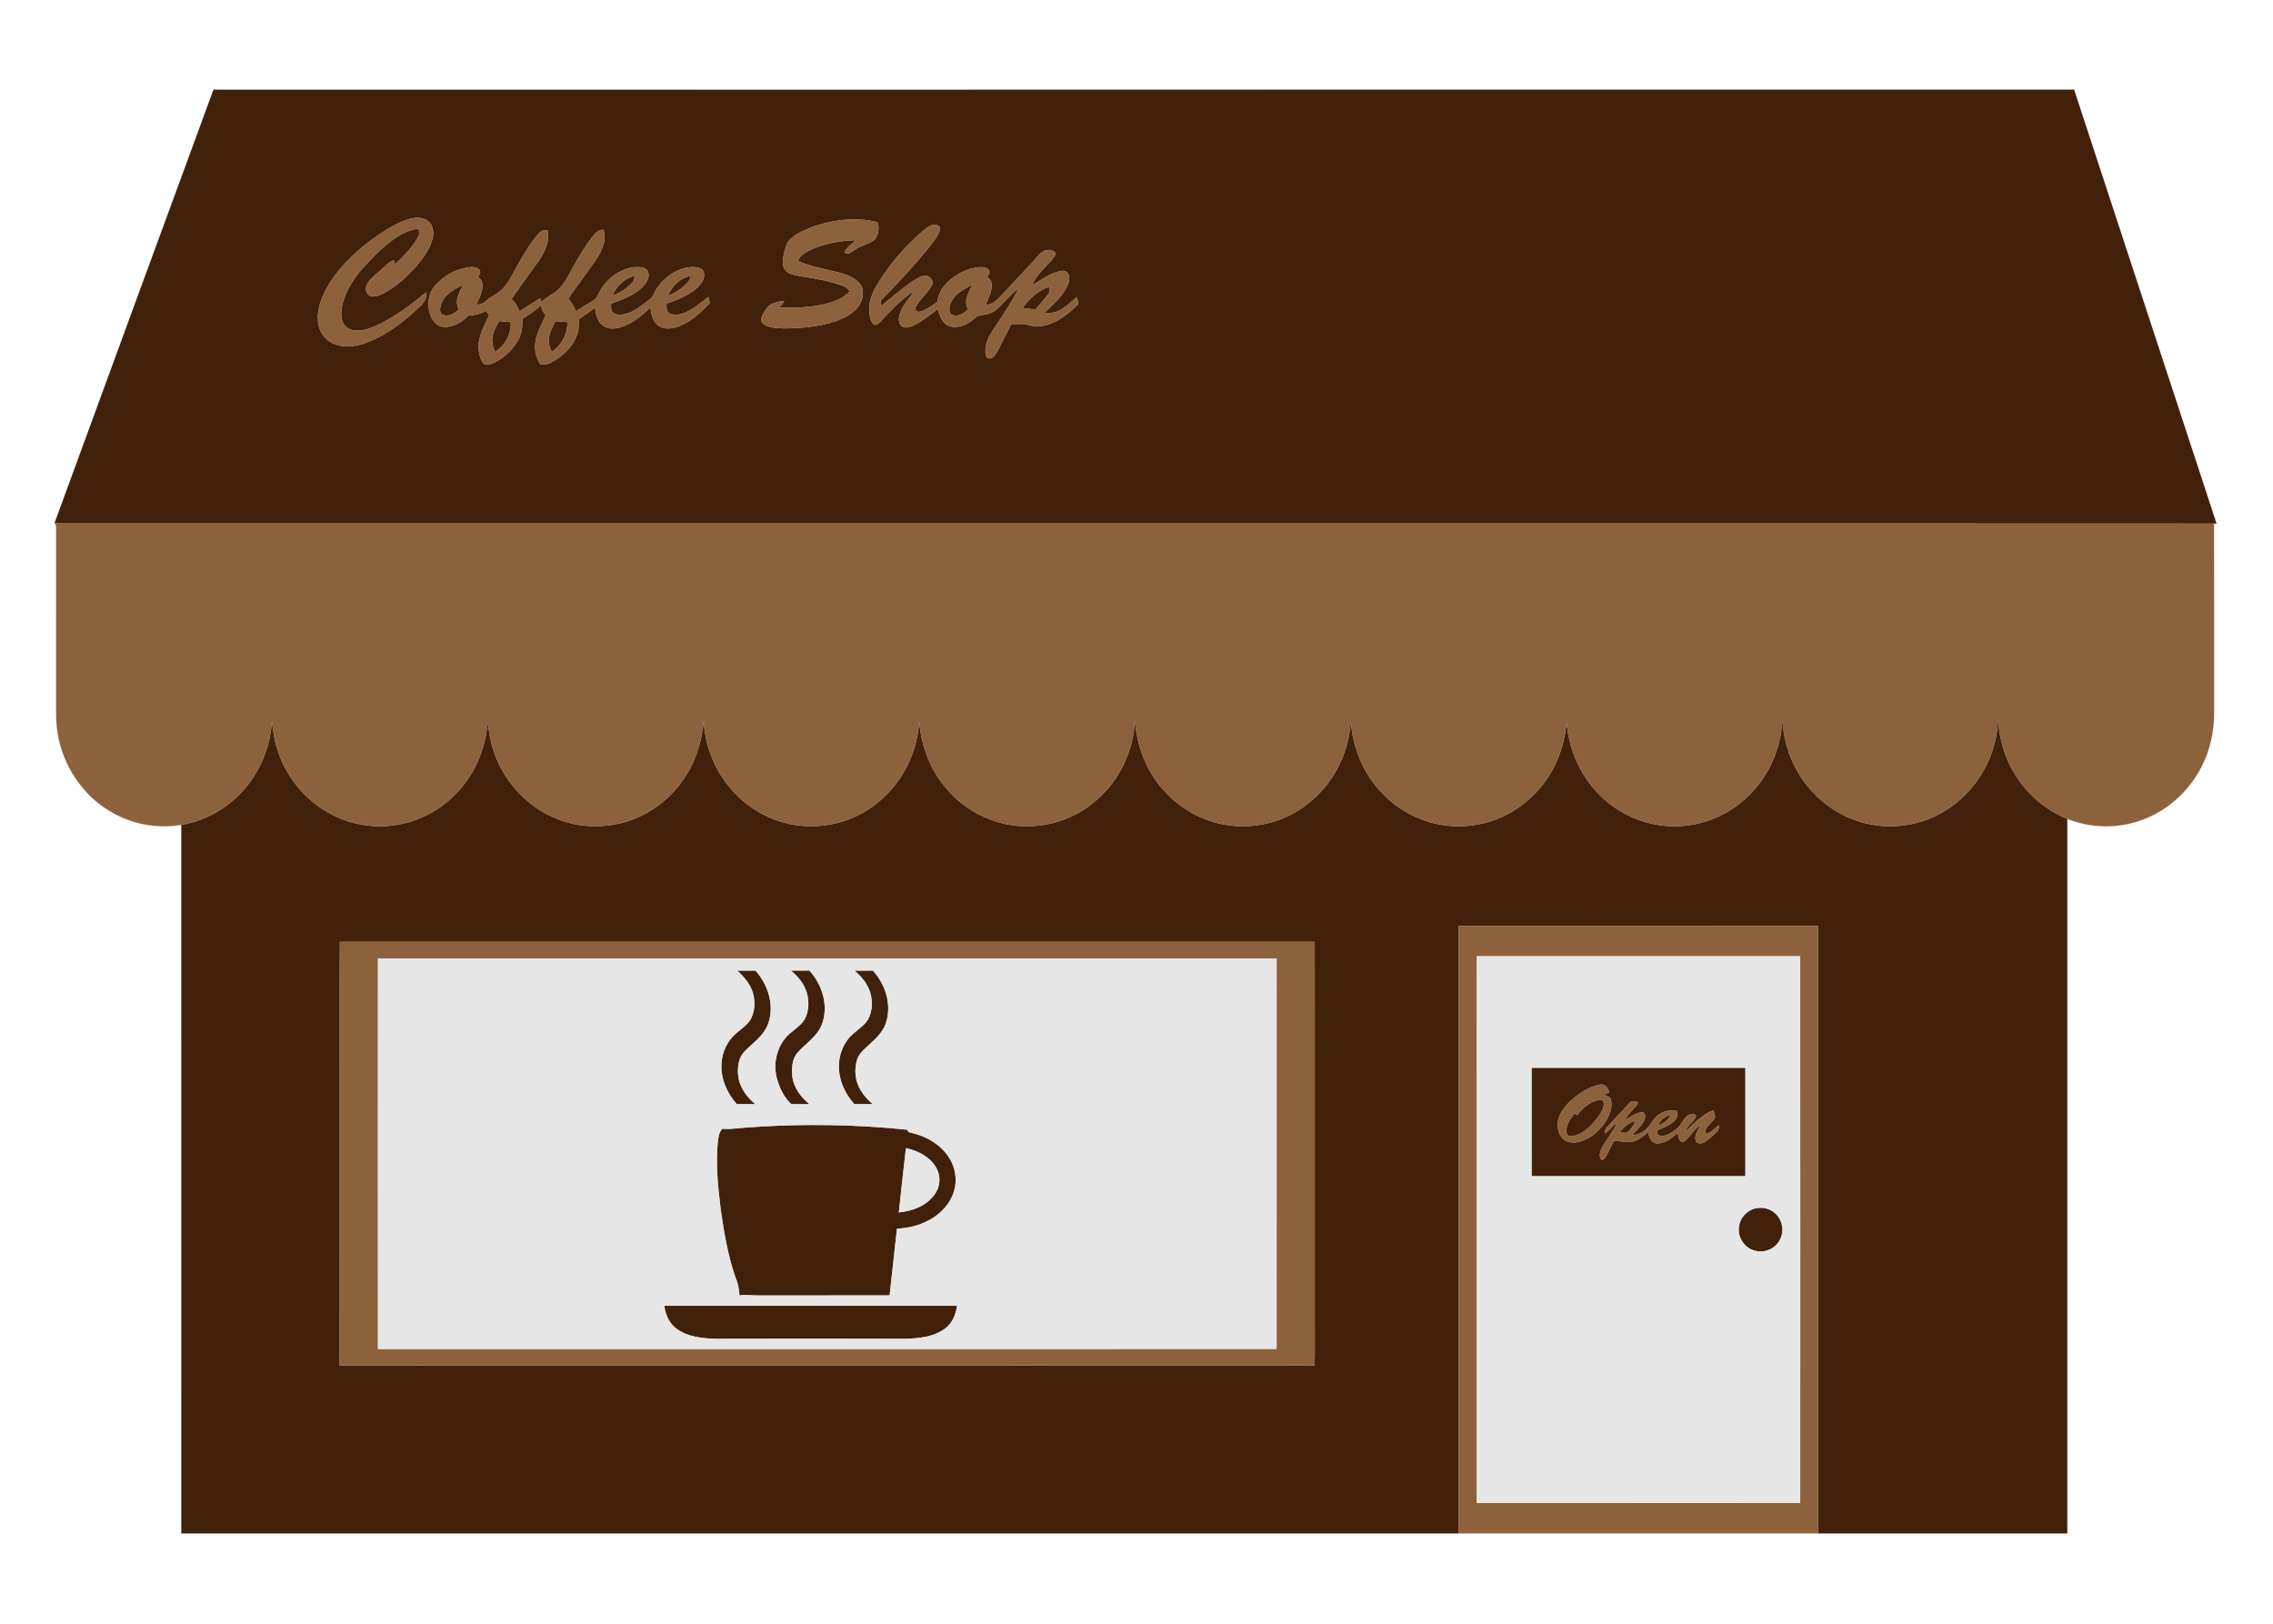
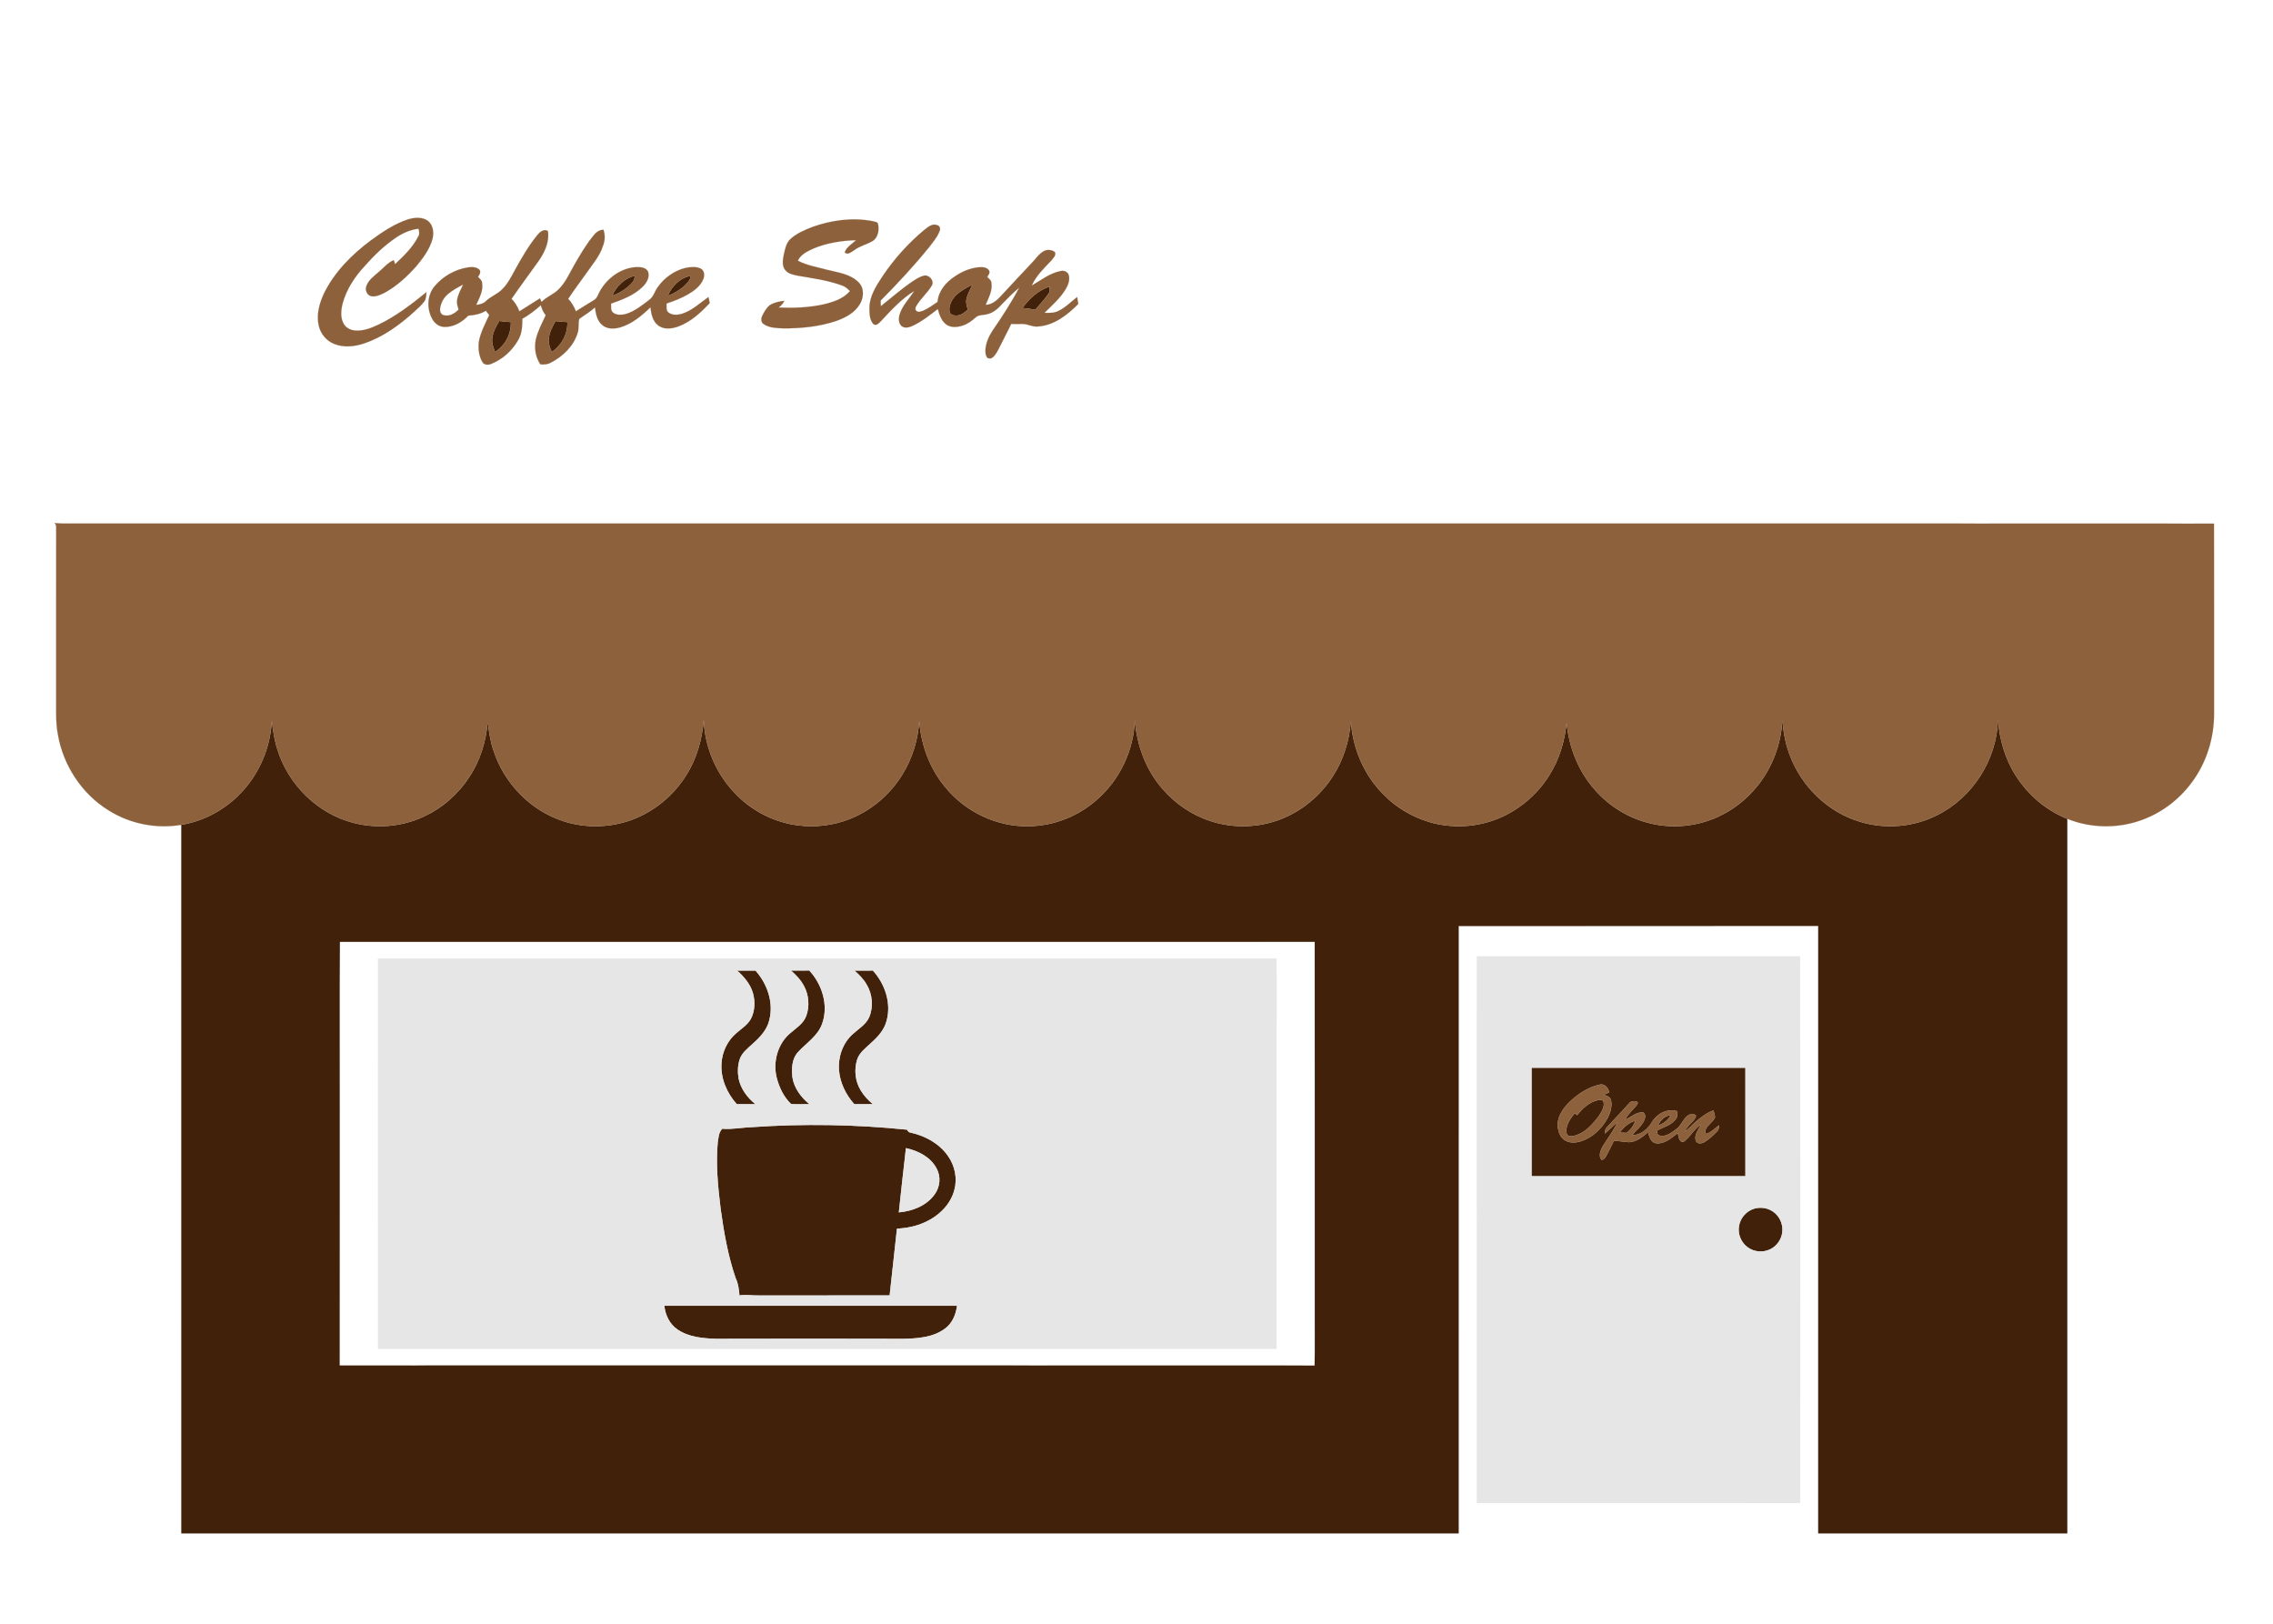
<svg xmlns="http://www.w3.org/2000/svg" version="1.1" id="Layer_1" x="0px" y="0px" viewBox="0 0 1920 1372" enable-background="new 0 0 1920 1372" xml:space="preserve">
  <g id="_x23_fefefeff">
</g>
  <g>
-     <path fill="#41210A" stroke="#41210A" stroke-width="0.094" d="M180.34,75.76c523.88-0.04,1047.75,0,1571.63-0.02   c40.1,122.18,80.28,244.33,120.32,366.53c-0.54,0-1.61-0.01-2.15-0.02c-211.4-0.19-422.8-0.02-634.19-0.09   c-388.65,0.01-777.3,0-1165.96,0c-7.96-0.13-15.95,0.33-23.9-0.34C90.67,319.74,135.62,197.79,180.34,75.76 M344.33,185.4   c-11.44,3.82-21.54,10.66-31.18,17.74c-15.99,11.88-30.49,26.5-39.4,44.51c-3.93,8.43-6.63,18.04-4.52,27.33   c1.52,6.9,6.49,12.97,13.12,15.51c8.18,3.32,17.39,2.25,25.55-0.54c15.72-5.38,29.41-15.31,41.63-26.35   c3.05-2.94,6.4-5.63,8.9-9.07c1.67-2.23,1.48-5.14,1.77-7.76c-12.73,10.38-25.9,20.48-40.79,27.58c-6.05,2.8-12.58,5.42-19.37,4.81   c-4.05-0.24-8.11-2.39-9.99-6.07c-2.61-5.18-2.01-11.32-0.65-16.77c3.26-11.9,10.15-22.52,18.53-31.47   c7.91-9.04,16.64-17.47,26.62-24.2c5.7-3.86,12.14-6.71,19.03-7.48c0.4,2.05,1.05,4.25-0.08,6.2   c-4.62,9.35-12.27,16.69-19.77,23.75c-0.28-0.85-0.83-2.55-1.11-3.39c-5.15,2.09-8.57,6.63-12.78,10.04   c-3.93,3.43-8.54,6.69-10.35,11.81c-1.41,3.45,0.62,8.12,4.51,8.66c3.96,0.49,7.71-1.4,11.15-3.13   c10.02-5.5,18.5-13.37,26.12-21.81c5.77-6.94,11.47-14.36,13.97-23.18c1.42-5.29,0.82-11.88-3.72-15.52   C356.59,182.95,349.86,183.68,344.33,185.4 M685.93,191.81c-6.43,2.49-12.94,5.32-18.13,9.97c-3.73,3.33-4.61,8.51-5.69,13.14   c-0.8,4.25-1.8,9.25,1.04,12.99c2.51,3.34,6.9,4.16,10.76,4.96c12.46,2.08,25.09,3.86,37.03,8.12c2.79,0.88,5.07,2.75,7,4.89   c-5.51,6.45-13.9,9.16-21.86,11.11c-12.56,2.82-25.54,3.3-38.37,2.79c1.86-1.63,3.87-3.28,4.67-5.73   c-4.31,0.64-8.8,1.44-12.45,3.94c-2.69,2.42-4.57,5.63-6.11,8.87c-1.14,2.26-1.04,5.54,1.37,6.95c4.89,3.31,11.12,3.25,16.8,3.53   c14.89,0.01,29.98-1.44,44.16-6.19c7.71-2.71,15.6-6.77,19.99-13.97c3.45-5.54,4.15-13.64-0.76-18.57   c-7.14-7.43-17.89-8.42-27.33-10.88c-8.12-2.21-16.61-3.56-24.12-7.55c2.44-5.32,8-7.87,13-10.2c11.41-4.82,23.86-6.79,36.19-7.12   c-3.37,3.16-7.89,5.64-9.56,10.19c2.25,2.85,5.6-0.38,7.86-1.65c4.61-3.54,10.38-4.82,15.37-7.64c4.99-2.85,5.97-9.48,4.88-14.64   c-0.53-1.98-3.08-1.78-4.63-2.34C719.99,183.49,702.16,185.95,685.93,191.81 M780.49,194.39c-13.45,11.23-25.26,24.42-35.04,38.96   c-5.25,8.07-10.97,16.68-11.05,26.69c0.07,4.56,0.04,9.8,3.15,13.47c2.11,2.18,4.61-0.32,6.17-1.87   c8.78-9.37,17.53-19.11,28.54-25.92c-4.29,6.84-10.46,12.71-12.6,20.71c-0.67,3-0.57,6.78,1.92,8.96   c2.82,2.21,6.52,1.07,9.45-0.27c7.71-3.62,14.4-9,21.14-14.13c1.3,4.71,2.88,9.78,6.92,12.88c3.92,3.09,9.39,2.6,13.87,1.16   c4.24-1.29,7.82-3.99,11.11-6.88c2.65-2.62,6.7-1.79,10-2.86c5.18-1.16,9.15-4.9,12.57-8.75c4.6-4.71,9.23-9.44,14.32-13.64   c-6.66,12.67-14.55,24.68-22.64,36.49c-3.23,4.96-5.73,10.62-5.93,16.62c-0.02,2.09,0.2,4.37,1.52,6.09   c1.25,0.8,3,0.97,4.24,0.01c2.95-2.18,4.46-5.66,6.11-8.81c3.2-6.62,6.76-13.06,9.9-19.71c2.97,0.11,5.94,0.1,8.92,0.03   c4.78-0.31,9.09,2.79,13.92,2.1c13.45-0.93,24.66-9.77,33.82-18.98c-0.32-1.96-0.64-3.91-0.95-5.86c-5.31,4.04-10,9.07-16.13,11.91   c-3.58,1.7-7.65,1.53-11.51,1.44c6.4-6.27,13.28-12.28,17.96-20.02c2.09-3.55,3.76-7.87,2.53-11.99c-0.89-2.74-4.08-4.01-6.74-3.31   c-9.16,1.73-16.58,7.76-24.47,12.31c3.65-8.35,10.39-14.68,16.54-21.19c1.5-1.99,4.28-4.32,3.06-7.06   c-2.47-2.09-6.21-2.36-9.09-1.05c-4.52,2.41-7.29,6.95-10.79,10.52c-8.61,8.99-16.98,18.21-25.48,27.3   c-3.46,3.86-7.68,7.55-13.14,7.75c2.38-5.9,5.84-11.89,4.85-18.5c-0.09-2.3-2.13-3.61-3.53-5.13c0.98-1.58,2.57-3.34,1.58-5.32   c-1.55-2.48-4.79-3.02-7.48-2.9c-7.76,0.42-15.21,3.48-21.55,7.88c-7.46,4.85-13.77,12.29-14.53,21.48   c-3.97,2.68-7.85,5.6-12.28,7.48c-1.72,0.54-3.89,1.6-5.46,0.19c-1.32-0.78-1.13-2.78-0.42-3.92c3.6-6.47,9.6-11.22,13.32-17.61   c2.41-4.19-2.71-9.7-7.11-8.2c-3.39,0.91-6.32,2.91-9.23,4.78c-9.39,6.34-17.87,13.89-26.75,20.89c-0.06-1.58-0.1-3.15-0.13-4.73   c14.25-14.42,28.13-29.27,40.88-45.05c3.28-4.4,7.1-8.63,8.96-13.88c0.88-1.81,0.04-4.18-1.96-4.73   C787.47,188.36,783.65,191.97,780.49,194.39 M453.75,198.72c-7.35,9.02-13.14,19.17-18.76,29.31c-3.1,5.69-6.05,11.62-10.72,16.23   c-4.02,4.22-9.76,6.1-13.93,10.15c-2.14,2.2-5.21,2.7-8.1,3.15c2.56-5.86,6.12-11.91,4.99-18.57c-0.12-2.28-2.05-3.68-3.48-5.18   c1.25-1.67,2.53-3.66,1.42-5.78c-2.6-2.72-6.68-2.69-10.13-2.15c-10.88,1.76-21.04,7.61-28.09,16.07   c-6.3,7.72-6.55,19.28-1.63,27.76c2,3.47,5.58,6.23,9.69,6.41c7.94,0.37,15.27-3.97,20.59-9.56c5.18-0.28,10.32-1.4,14.83-4.08   c0.94,1.2,1.88,2.39,2.83,3.59c-3.37,7.39-7.43,14.66-8.79,22.77c-0.62,5.66,0.04,11.75,2.92,16.76c1.44,2.85,5.12,2.84,7.69,1.67   c9.66-3.86,17.8-11.36,22.84-20.42c3.04-5.36,3.31-11.64,3.33-17.65c5.7-3.09,10.74-7.17,15.61-11.4c0.76,3.09,2.12,5.99,4.12,8.48   c-3.08,6.67-6.67,13.19-8.35,20.4c-1.47,7.18-0.34,14.98,3.87,21.07c3.01,0.2,6.13,0.08,8.81-1.49   c10.22-5.23,19.3-14.02,22.67-25.22c1.3-3.77,0.31-7.91,1.32-11.67c4.4-3.28,9.23-5.99,13.28-9.74c0.7,5.28,1.71,11.14,6.02,14.77   c4.06,3.68,10.09,3.56,15.07,2.16c10.13-2.87,18.34-9.87,25.79-17.01c0.58,5.58,1.85,11.79,6.6,15.38   c4.84,3.64,11.42,2.77,16.78,0.87c10.6-3.88,19.09-11.73,26.67-19.83c-0.37-1.7-0.72-3.4-1.07-5.1   c-7.24,5.13-13.88,11.55-22.55,14.21c-3.56,1.01-7.79,1.31-10.95-0.92c-2.6-1.74-1.77-5.19-1.92-7.83   c6.16-1.95,12.2-4.35,17.83-7.54c5.31-3.06,10.68-6.95,13.13-12.79c1.31-3.02,1.25-7.24-1.92-9.07   c-4.02-2.02-8.79-1.46-13.05-0.65c-9.46,2.32-17.92,8.37-23.47,16.34c-2.55,3.46-3.49,8.14-7.18,10.7   c-6.22,4.7-12.48,9.87-20.14,12c-3.37,0.73-7.36,1.04-10.24-1.2c-2.47-1.76-1.61-5.1-1.83-7.68c9.59-3.35,19.53-7.1,26.88-14.39   c3.19-3.2,5.95-7.86,4.44-12.5c-1.83-3.83-6.71-4.1-10.4-3.92c-12.44,0.79-23.7,9-29.91,19.56c-1.81,2.8-2.43,6.62-5.56,8.36   c-5.09,3.05-10.09,6.24-15.14,9.36c-1.56-3.83-3.53-7.53-6.53-10.44c4.87-7.52,10.33-14.61,15.49-21.92   c5.1-7.42,11.31-14.34,14-23.12c1.69-4.29,1.83-9.05,0.3-13.4c-3.61,0.11-6.51,2.33-8.58,5.13c-6.56,8.09-11.8,17.13-16.9,26.18   c-3.66,6.5-6.78,13.5-12.16,18.81c-4.21,4.52-10.4,6.39-14.62,10.9c-0.45-1.02-0.9-2.04-1.35-3.05   c-5.72,3.74-11.61,7.23-17.35,10.94c-1.59-3.87-3.62-7.58-6.66-10.5c6.93-10.09,14.21-19.94,21.35-29.89   c5.85-7.85,10.89-17.4,9.33-27.51C459.17,193.04,455.9,196.06,453.75,198.72z" />
    <path fill="#41210A" stroke="#41210A" stroke-width="0.094" d="M517.13,249.74c3.5-8.07,10.48-14.77,19.14-16.89   c-0.1,2.19-0.79,4.4-2.37,5.99C529.38,243.84,523.5,247.57,517.13,249.74z" />
    <path fill="#41210A" stroke="#41210A" stroke-width="0.094" d="M564.13,249.85c3.16-7.92,10.09-15.02,18.64-16.72   c0.92,1.88-0.48,3.62-1.55,5.06C576.77,243.6,570.59,247.32,564.13,249.85z" />
-     <path fill="#41210A" stroke="#41210A" stroke-width="0.094" d="M378.36,248.39c3.88-3.27,8.36-5.71,12.83-8.06   c-1.95,4.42-4.59,8.69-5.13,13.58c-0.33,2.59,0.61,5.09,1.3,7.54c-3.17,3.25-7.64,6.06-12.37,4.79c-2.45-0.4-3.52-3.03-3.28-5.26   C372.15,256.13,374.66,251.54,378.36,248.39z" />
    <path fill="#41210A" stroke="#41210A" stroke-width="0.094" d="M807.38,249.43c4.07-3.88,9.15-6.48,14.08-9.1   c-1.92,4.15-4.34,8.17-5.17,12.72c-0.54,2.88,0.43,5.72,1.23,8.45c-2.67,2.42-5.71,4.98-9.52,5.03c-2.39,0.15-5.61-0.7-5.96-3.49   C801.29,257.96,803.99,253.03,807.38,249.43z" />
    <path fill="#41210A" stroke="#41210A" stroke-width="0.094" d="M863.64,260.16c5.79-7.96,13.34-14.96,22.85-18.09   c0.16,1.91,0.62,4.08-0.63,5.76c-3.34,4.93-7.58,9.18-11.31,13.8C870.95,260.89,867.3,260.43,863.64,260.16z" />
    <path fill="#41210A" stroke="#41210A" stroke-width="0.094" d="M415.76,286.06c0.53-5.45,3.21-10.34,5.95-14.97   c3.23,0.51,6.49,0.78,9.76,0.96c0.49,10.04-4.85,19.84-13.27,25.21C416.81,293.69,415.34,289.96,415.76,286.06z" />
    <path fill="#41210A" stroke="#41210A" stroke-width="0.094" d="M469.15,271.22c3.35,0.37,6.71,0.63,10.09,0.83   c0.44,10.07-4.91,19.72-13.2,25.28c-1.33-3.28-2.78-6.68-2.57-10.3C463.71,281.3,466.58,276.19,469.15,271.22z" />
    <path fill="#41210A" stroke="#41210A" stroke-width="0.094" d="M594.47,607.87c0.76,23.77,11.04,47.06,27.94,63.76   c13.77,13.88,32.22,23.01,51.61,25.51c14.7,1.82,29.9,0.1,43.69-5.39c18.41-7.22,34.21-20.71,44.51-37.56   c8.5-13.62,13.26-29.39,14.26-45.38c1.51,20.05,8.59,39.81,21.46,55.39c17.12,21.51,44.48,34.59,72.05,33.62   c20.46-0.44,40.58-8.41,55.98-21.86c19.68-16.86,31.83-42.16,32.6-68.07c1.62,21.19,9.15,42.15,23.26,58.26   c10.88,12.76,25.34,22.5,41.34,27.56c19.01,6.07,40.08,5.44,58.67-1.8c18-6.95,33.54-19.91,43.93-36.15   c9.09-13.95,14.11-30.3,15.29-46.87c1.54,23.15,11.11,45.94,27.73,62.29c10.44,10.75,23.73,18.6,38.04,22.97   c19.06,5.73,40.08,4.79,58.52-2.73c17.62-7.17,32.85-19.98,42.98-36.07c8.74-13.52,13.43-29.26,15.02-45.19   c1.82,20.99,9.96,41.57,24.15,57.29c12.22,13.9,28.85,23.95,46.91,28.08c18.76,4.47,38.99,2.45,56.54-5.55   c13.15-5.91,24.73-15.12,33.72-26.37c12.64-15.71,19.9-35.53,20.89-55.63c0.76,9.72,2.44,19.43,5.81,28.61   c9.66,26.96,32.08,49.28,59.69,57.45c21.42,6.59,45.38,4.58,65.36-5.62c29.99-14.87,50.28-47,51.24-80.41   c1.41,16.6,5.98,33.14,15.15,47.19c10.23,16.25,25.57,29.24,43.42,36.38c0,201.18-0.01,402.35,0,603.53   c-70.13,0-140.25-0.02-210.37,0.01c-0.02-171.01-0.03-342.02,0.01-513.02c-101.25,0.03-202.5,0.01-303.75,0.01   c0.02,171,0.04,342-0.01,513.01c-359.64-0.02-719.29-0.01-1078.94-0.01c-0.06-199.48,0.02-398.97-0.03-598.45   c21.8-3.52,41.88-15.69,55.58-32.95c12.56-15.53,19.79-35.13,20.92-55.03c0.9,8.15,2.07,16.33,4.63,24.16   c9.14,29.92,34.19,54.61,64.66,62.26c19.19,4.87,40.06,3.26,58.1-5.02c16.03-7.08,29.73-19.08,39.29-33.72   c9.28-13.8,14.18-30.12,15.68-46.58c0.99,8.22,2.17,16.48,4.93,24.33c9,27.69,31.52,50.82,59.41,59.61   c18.53,5.94,39.01,5.4,57.28-1.27c18.98-7,35.38-20.56,46.04-37.73C588.64,640.73,593.06,624.32,594.47,607.87 M287.1,795.48   c-0.39,47.84-0.07,95.68-0.15,143.51c-0.08,71.45,0.06,142.9-0.07,214.35c67.04-0.12,134.09,0,201.14-0.05   c207.49,0.06,414.98-0.08,622.47,0.07c0.24-15.45,0.04-30.91,0.1-46.37c-0.03-103.82,0.06-207.64-0.04-311.47   C836.06,795.49,561.58,795.52,287.1,795.48z" />
    <path fill="#41210A" stroke="#41210A" stroke-width="0.094" d="M622.58,819.75c5.19-0.02,10.38-0.03,15.58,0   c10.06,11.18,15.58,27.2,11.64,42.06c-1.95,8.17-7.96,14.45-14.07,19.83c-4.12,3.9-9.08,7.52-10.9,13.15   c-1.7,5.2-1.82,10.86-0.89,16.23c1.8,8.69,7.42,16.12,14.24,21.59c-5.28,0.02-10.55,0.01-15.82-0.01   c-8.43-9.35-13.85-21.92-12.92-34.64c0.58-9.57,5-18.92,12.29-25.19c4.36-3.86,9.61-7.04,12.52-12.24   c3.4-6.59,3.71-14.52,1.78-21.58C633.85,831.23,628.5,824.94,622.58,819.75z" />
    <path fill="#41210A" stroke="#41210A" stroke-width="0.094" d="M668.08,819.73c5.17,0,10.35,0.04,15.53-0.05   c10.93,11.74,16.43,29.49,10.9,44.96c-3.65,10.41-13.53,16.38-20.61,24.21c-5.1,5.73-5.31,13.99-4.5,21.22   c1.44,9.1,7.37,16.78,14.32,22.53c-5.15-0.07-10.31,0.24-15.44-0.09c-6.35-5.94-10.17-14.22-12.3-22.54   c-3.16-13.08,0.79-27.96,11.02-36.93c5.18-4.51,11.67-8.37,14.08-15.16c2.85-8.08,2.17-17.38-1.89-24.93   C676.49,827.79,672.47,823.48,668.08,819.73z" />
    <path fill="#41210A" stroke="#41210A" stroke-width="0.094" d="M721.78,819.78c5.18-0.07,10.36-0.04,15.55-0.05   c10.2,11.18,15.74,27.42,11.63,42.34c-1.89,7.66-7.39,13.67-13.13,18.78c-4.41,4.26-9.91,8.07-11.83,14.2   c-2.6,8.55-1.64,18.3,3.12,25.94c2.64,4.49,6.28,8.27,10.23,11.61c-5.26,0.02-10.52,0.05-15.78,0   c-7.06-7.95-12.04-17.98-12.89-28.67c-0.89-11.21,3.14-23,11.65-30.55c4.84-4.46,11.06-7.95,13.83-14.21   c3.82-8.96,2.77-19.73-2.34-27.98C729.24,826.77,725.57,823.15,721.78,819.78z" />
    <path fill="#41210A" stroke="#41210A" stroke-width="0.094" d="M1293.72,901.84c60.21,0.02,120.42,0.03,180.63,0   c0,30.53-0.02,61.05,0.02,91.58c-60.21,0.01-120.42,0.02-180.63,0C1293.71,962.89,1293.75,932.37,1293.72,901.84 M1326.29,930.25   c-5.42,5.21-10.45,11.9-10.51,19.75c0.11,4.67,1.51,9.91,5.54,12.73c4.21,3.05,9.9,2.57,14.61,1.06   c9.63-3.3,17.44-10.84,22.16-19.74c2.24-4.59,3.95-9.9,2.68-15c-0.63-2.85-3.84-3.45-6.09-4.53   c1.49-0.59,3.02-1.17,4.54-1.75c-0.4-3.92-4.12-7.91-8.3-6.6C1341.57,918.32,1333.21,923.74,1326.29,930.25    M1375.99,932.04c-5.99,6.67-12.2,13.15-18.32,19.72c-1.63,1.45-2.04,3.56-2.08,5.66c3.76-2.99,7-6.57,10.69-9.65   c-3.33,7.48-8.54,13.87-12.7,20.85c-1.71,3.26-3.5,7.85-0.74,11.03c2.43-0.13,3.43-2.52,4.51-4.32   c2.02-3.87,3.9-7.81,5.83-11.73c4.33-0.07,8.58,0.96,12.89,1.12c6.37-0.27,11.48-4.59,16.16-8.47   c0.75,3.81,2.26,8.71,6.74,9.41c7.2,0.68,12.96-4.53,18.22-8.68c0.83,2.78,0.79,7.76,4.86,7.52   c5.68-4.1,8.77-10.95,14.85-14.68c-2.03,4.27-6.23,8.7-4.34,13.77c1.11,2.88,4.94,2.38,7.1,1.07   c4.1-2.42,7.54-5.8,10.83-9.21c1.43-1.26,1.44-3.28,1.73-5c-3.91,2.31-6.98,6.74-11.72,7.19c-1.3-6.06,6.11-8.96,8.2-13.9   c-0.12-2-0.8-3.91-1.27-5.82c-5.32,1.62-9.69,5.18-13.98,8.57c-3.52,2.79-6.18,6.56-10.01,8.96   c1.65-5,6.94-7.43,9.01-12.13c0.77-2.94-3.72-2.06-5.45-1.94c-5.18,2.69-6.49,9.22-11.23,12.46   c-3.94,2.83-8.53,6.58-13.7,5.31c-2.15-0.19-2.37-2.56-2.43-4.23c5.35-2.93,11.82-4.43,15.76-9.44   c1.77-1.92,1.3-4.61,1.24-6.97c-8.05-2.48-16.89,1.98-21.08,8.96c-3.46,6.04-9.59,11.41-16.9,11.33   c3.42-4.3,8.16-7.66,10.34-12.85c0.83-2.03,1.23-5-0.93-6.34c-5.86-0.69-10.32,4.05-15.42,6.07   c2.31-4.25,5.8-7.62,9-11.17c0.73-1.09,2.07-2.16,1.71-3.63C1380.96,929.48,1377.7,929.71,1375.99,932.04z" />
    <path fill="#41210A" stroke="#41210A" stroke-width="0.094" d="M1332.15,941.95c4.55-5.8,10.33-11.24,17.77-12.81   c1.48-0.46,3.09-0.25,4.38,0.67c1.7,4.79-1.61,9.49-4.11,13.35c-5.1,6.55-11.01,13.29-19.21,15.82   c-2.37,0.73-5.38,1.47-7.29-0.61c-2.32-6.79,2.48-13.07,6.4-18.14C1330.76,940.79,1331.45,941.36,1332.15,941.95z" />
    <path fill="#41210A" stroke="#41210A" stroke-width="0.094" d="M1400.39,950.66c2.08-4.39,5.78-8.31,10.88-8.75   C1408.98,946.2,1404.99,949.23,1400.39,950.66z" />
    <path fill="#41210A" stroke="#41210A" stroke-width="0.094" d="M1368.19,956.53c3.28-4.47,7.59-8.44,13.1-9.85   c-1.23,4.03-3.91,7.54-7.2,10.1C1372.1,956.86,1370.14,956.66,1368.19,956.53z" />
    <path fill="#41210A" stroke="#41210A" stroke-width="0.094" d="M635.07,951.97c43.69-3.04,87.64-2.31,131.21,2.16   c0.42,1.57,1.67,2.36,3.24,2.56c12.21,2.68,23.99,9.22,31.24,19.61c5.85,8.23,8.09,19.02,5.39,28.82   c-3.26,12.5-13.47,22.15-25.01,27.29c-7.36,3.37-15.41,4.95-23.46,5.35c-1.99,18.8-4.17,37.57-6.17,56.37   c-36.83,0.1-73.66,0-110.49,0.06c-5.49,0.15-10.97-0.94-16.43-0.02c-0.38-5.07-1.03-10.16-3.26-14.79   c-6.47-18.89-9.9-38.67-12.63-58.39c-2.27-18.58-4.14-37.39-2.45-56.09c0.66-3.95,0.8-8.67,3.86-11.57   C618.45,954.02,626.74,952.26,635.07,951.97 M765.27,969.75c-2.11,18.06-4.06,36.13-6,54.21c11.47-1.01,23.49-5.6,30.3-15.33   c4.49-6.21,5.32-14.9,1.58-21.66C786.12,977.28,775.56,971.96,765.27,969.75z" />
    <path fill="#41210A" stroke="#41210A" stroke-width="0.094" d="M1481.59,1020.89c5.14-1.55,10.93-0.87,15.48,2.03   c5.72,3.53,9.09,10.39,8.52,17.08c-0.46,6.44-4.54,12.51-10.42,15.22c-5.93,2.87-13.38,2.28-18.71-1.58   c-5.84-4.06-8.93-11.71-7.43-18.67C1470.25,1028.45,1475.26,1022.84,1481.59,1020.89z" />
    <path fill="#41210A" stroke="#41210A" stroke-width="0.094" d="M561.15,1102.86c82.42-0.04,164.84,0,247.26-0.01   c-0.91,7.42-4.03,14.92-10.27,19.4c-9.75,7.24-22.46,8.24-34.19,8.55c-52.99-0.17-105.99-0.14-158.98-0.01   c-11.23-0.33-23.22-1.39-32.75-7.91C565.6,1118.39,561.94,1110.67,561.15,1102.86z" />
    <path fill="#8D613C" stroke="#8D613C" stroke-width="0.094" d="M344.33,185.4c5.53-1.72,12.26-2.45,17.19,1.2   c4.54,3.64,5.14,10.23,3.72,15.52c-2.5,8.82-8.2,16.24-13.97,23.18c-7.62,8.44-16.1,16.31-26.12,21.81   c-3.44,1.73-7.19,3.62-11.15,3.13c-3.89-0.54-5.92-5.21-4.51-8.66c1.81-5.12,6.42-8.38,10.35-11.81   c4.21-3.41,7.63-7.95,12.78-10.04c0.28,0.84,0.83,2.54,1.11,3.39c7.5-7.06,15.15-14.4,19.77-23.75c1.13-1.95,0.48-4.15,0.08-6.2   c-6.89,0.77-13.33,3.62-19.03,7.48c-9.98,6.73-18.71,15.16-26.62,24.2c-8.38,8.95-15.27,19.57-18.53,31.47   c-1.36,5.45-1.96,11.59,0.65,16.77c1.88,3.68,5.94,5.83,9.99,6.07c6.79,0.61,13.32-2.01,19.37-4.81   c14.89-7.1,28.06-17.2,40.79-27.58c-0.29,2.62-0.1,5.53-1.77,7.76c-2.5,3.44-5.85,6.13-8.9,9.07   c-12.22,11.04-25.91,20.97-41.63,26.35c-8.16,2.79-17.37,3.86-25.55,0.54c-6.63-2.54-11.6-8.61-13.12-15.51   c-2.11-9.29,0.59-18.9,4.52-27.33c8.91-18.01,23.41-32.63,39.4-44.51C322.79,196.06,332.89,189.22,344.33,185.4z" />
    <path fill="#8D613C" stroke="#8D613C" stroke-width="0.094" d="M685.93,191.81c16.23-5.86,34.06-8.32,51.11-5.03   c1.55,0.56,4.1,0.36,4.63,2.34c1.09,5.16,0.11,11.79-4.88,14.64c-4.99,2.82-10.76,4.1-15.37,7.64c-2.26,1.27-5.61,4.5-7.86,1.65   c1.67-4.55,6.19-7.03,9.56-10.19c-12.33,0.33-24.78,2.3-36.19,7.12c-5,2.33-10.56,4.88-13,10.2c7.51,3.99,16,5.34,24.12,7.55   c9.44,2.46,20.19,3.45,27.33,10.88c4.91,4.93,4.21,13.03,0.76,18.57c-4.39,7.2-12.28,11.26-19.99,13.97   c-14.18,4.75-29.27,6.2-44.16,6.19c-5.68-0.28-11.91-0.22-16.8-3.53c-2.41-1.41-2.51-4.69-1.37-6.95   c1.54-3.24,3.42-6.45,6.11-8.87c3.65-2.5,8.14-3.3,12.45-3.94c-0.8,2.45-2.81,4.1-4.67,5.73c12.83,0.51,25.81,0.03,38.37-2.79   c7.96-1.95,16.35-4.66,21.86-11.11c-1.93-2.14-4.21-4.01-7-4.89c-11.94-4.26-24.57-6.04-37.03-8.12   c-3.86-0.8-8.25-1.62-10.76-4.96c-2.84-3.74-1.84-8.74-1.04-12.99c1.08-4.63,1.96-9.81,5.69-13.14   C672.99,197.13,679.5,194.3,685.93,191.81z" />
    <path fill="#8D613C" stroke="#8D613C" stroke-width="0.094" d="M780.49,194.39c3.16-2.42,6.98-6.03,11.28-4.17   c2,0.55,2.84,2.92,1.96,4.73c-1.86,5.25-5.68,9.48-8.96,13.88c-12.75,15.78-26.63,30.63-40.88,45.05c0.03,1.58,0.07,3.15,0.13,4.73   c8.88-7,17.36-14.55,26.75-20.89c2.91-1.87,5.84-3.87,9.23-4.78c4.4-1.5,9.52,4.01,7.11,8.2c-3.72,6.39-9.72,11.14-13.32,17.61   c-0.71,1.14-0.9,3.14,0.42,3.92c1.57,1.41,3.74,0.35,5.46-0.19c4.43-1.88,8.31-4.8,12.28-7.48c0.76-9.19,7.07-16.63,14.53-21.48   c6.34-4.4,13.79-7.46,21.55-7.88c2.69-0.12,5.93,0.42,7.48,2.9c0.99,1.98-0.6,3.74-1.58,5.32c1.4,1.52,3.44,2.83,3.53,5.13   c0.99,6.61-2.47,12.6-4.85,18.5c5.46-0.2,9.68-3.89,13.14-7.75c8.5-9.09,16.87-18.31,25.48-27.3c3.5-3.57,6.27-8.11,10.79-10.52   c2.88-1.31,6.62-1.04,9.09,1.05c1.22,2.74-1.56,5.07-3.06,7.06c-6.15,6.51-12.89,12.84-16.54,21.19   c7.89-4.55,15.31-10.58,24.47-12.31c2.66-0.7,5.85,0.57,6.74,3.31c1.23,4.12-0.44,8.44-2.53,11.99   c-4.68,7.74-11.56,13.75-17.96,20.02c3.86,0.09,7.93,0.26,11.51-1.44c6.13-2.84,10.82-7.87,16.13-11.91   c0.31,1.95,0.63,3.9,0.95,5.86c-9.16,9.21-20.37,18.05-33.82,18.98c-4.83,0.69-9.14-2.41-13.92-2.1c-2.98,0.07-5.95,0.08-8.92-0.03   c-3.14,6.65-6.7,13.09-9.9,19.71c-1.65,3.15-3.16,6.63-6.11,8.81c-1.24,0.96-2.99,0.79-4.24-0.01   c-1.32-1.72-1.54-4-1.52-6.09c0.2-6,2.7-11.66,5.93-16.62c8.09-11.81,15.98-23.82,22.64-36.49c-5.09,4.2-9.72,8.93-14.32,13.64   c-3.42,3.85-7.39,7.59-12.57,8.75c-3.3,1.07-7.35,0.24-10,2.86c-3.29,2.89-6.87,5.59-11.11,6.88c-4.48,1.44-9.95,1.93-13.87-1.16   c-4.04-3.1-5.62-8.17-6.92-12.88c-6.74,5.13-13.43,10.51-21.14,14.13c-2.93,1.34-6.63,2.48-9.45,0.27   c-2.49-2.18-2.59-5.96-1.92-8.96c2.14-8,8.31-13.87,12.6-20.71c-11.01,6.81-19.76,16.55-28.54,25.92   c-1.56,1.55-4.06,4.05-6.17,1.87c-3.11-3.67-3.08-8.91-3.15-13.47c0.08-10.01,5.8-18.62,11.05-26.69   C755.23,218.81,767.04,205.62,780.49,194.39 M807.38,249.43c-3.39,3.6-6.09,8.53-5.34,13.61c0.35,2.79,3.57,3.64,5.96,3.49   c3.81-0.05,6.85-2.61,9.52-5.03c-0.8-2.73-1.77-5.57-1.23-8.45c0.83-4.55,3.25-8.57,5.17-12.72   C816.53,242.95,811.45,245.55,807.38,249.43 M863.64,260.16c3.66,0.27,7.31,0.73,10.91,1.47c3.73-4.62,7.97-8.87,11.31-13.8   c1.25-1.68,0.79-3.85,0.63-5.76C876.98,245.2,869.43,252.2,863.64,260.16z" />
    <path fill="#8D613C" stroke="#8D613C" stroke-width="0.094" d="M453.75,198.72c2.15-2.66,5.42-5.68,9.03-3.68   c1.56,10.11-3.48,19.66-9.33,27.51c-7.14,9.95-14.42,19.8-21.35,29.89c3.04,2.92,5.07,6.63,6.66,10.5   c5.74-3.71,11.63-7.2,17.35-10.94c0.45,1.01,0.9,2.03,1.35,3.05c4.22-4.51,10.41-6.38,14.62-10.9c5.38-5.31,8.5-12.31,12.16-18.81   c5.1-9.05,10.34-18.09,16.9-26.18c2.07-2.8,4.97-5.02,8.58-5.13c1.53,4.35,1.39,9.11-0.3,13.4c-2.69,8.78-8.9,15.7-14,23.12   c-5.16,7.31-10.62,14.4-15.49,21.92c3,2.91,4.97,6.61,6.53,10.44c5.05-3.12,10.05-6.31,15.14-9.36c3.13-1.74,3.75-5.56,5.56-8.36   c6.21-10.56,17.47-18.77,29.91-19.56c3.69-0.18,8.57,0.09,10.4,3.92c1.51,4.64-1.25,9.3-4.44,12.5   c-7.35,7.29-17.29,11.04-26.88,14.39c0.22,2.58-0.64,5.92,1.83,7.68c2.88,2.24,6.87,1.93,10.24,1.2c7.66-2.13,13.92-7.3,20.14-12   c3.69-2.56,4.63-7.24,7.18-10.7c5.55-7.97,14.01-14.02,23.47-16.34c4.26-0.81,9.03-1.37,13.05,0.65c3.17,1.83,3.23,6.05,1.92,9.07   c-2.45,5.84-7.82,9.73-13.13,12.79c-5.63,3.19-11.67,5.59-17.83,7.54c0.15,2.64-0.68,6.09,1.92,7.83   c3.16,2.23,7.39,1.93,10.95,0.92c8.67-2.66,15.31-9.08,22.55-14.21c0.35,1.7,0.7,3.4,1.07,5.1c-7.58,8.1-16.07,15.95-26.67,19.83   c-5.36,1.9-11.94,2.77-16.78-0.87c-4.75-3.59-6.02-9.8-6.6-15.38c-7.45,7.14-15.66,14.14-25.79,17.01   c-4.98,1.4-11.01,1.52-15.07-2.16c-4.31-3.63-5.32-9.49-6.02-14.77c-4.05,3.75-8.88,6.46-13.28,9.74   c-1.01,3.76-0.02,7.9-1.32,11.67c-3.37,11.2-12.45,19.99-22.67,25.22c-2.68,1.57-5.8,1.69-8.81,1.49   c-4.21-6.09-5.34-13.89-3.87-21.07c1.68-7.21,5.27-13.73,8.35-20.4c-2-2.49-3.36-5.39-4.12-8.48c-4.87,4.23-9.91,8.31-15.61,11.4   c-0.02,6.01-0.29,12.29-3.33,17.65c-5.04,9.06-13.18,16.56-22.84,20.42c-2.57,1.17-6.25,1.18-7.69-1.67   c-2.88-5.01-3.54-11.1-2.92-16.76c1.36-8.11,5.42-15.38,8.79-22.77c-0.95-1.2-1.89-2.39-2.83-3.59c-4.51,2.68-9.65,3.8-14.83,4.08   c-5.32,5.59-12.65,9.93-20.59,9.56c-4.11-0.18-7.69-2.94-9.69-6.41c-4.92-8.48-4.67-20.04,1.63-27.76   c7.05-8.46,17.21-14.31,28.09-16.07c3.45-0.54,7.53-0.57,10.13,2.15c1.11,2.12-0.17,4.11-1.42,5.78c1.43,1.5,3.36,2.9,3.48,5.18   c1.13,6.66-2.43,12.71-4.99,18.57c2.89-0.45,5.96-0.95,8.1-3.15c4.17-4.05,9.91-5.93,13.93-10.15c4.67-4.61,7.62-10.54,10.72-16.23   C440.61,217.89,446.4,207.74,453.75,198.72 M517.13,249.74c6.37-2.17,12.25-5.9,16.77-10.9c1.58-1.59,2.27-3.8,2.37-5.99   C527.61,234.97,520.63,241.67,517.13,249.74 M564.13,249.85c6.46-2.53,12.64-6.25,17.09-11.66c1.07-1.44,2.47-3.18,1.55-5.06   C574.22,234.83,567.29,241.93,564.13,249.85 M378.36,248.39c-3.7,3.15-6.21,7.74-6.65,12.59c-0.24,2.23,0.83,4.86,3.28,5.26   c4.73,1.27,9.2-1.54,12.37-4.79c-0.69-2.45-1.63-4.95-1.3-7.54c0.54-4.89,3.18-9.16,5.13-13.58   C386.72,242.68,382.24,245.12,378.36,248.39 M415.76,286.06c-0.42,3.9,1.05,7.63,2.44,11.2c8.42-5.37,13.76-15.17,13.27-25.21   c-3.27-0.18-6.53-0.45-9.76-0.96C418.97,275.72,416.29,280.61,415.76,286.06 M469.15,271.22c-2.57,4.97-5.44,10.08-5.68,15.81   c-0.21,3.62,1.24,7.02,2.57,10.3c8.29-5.56,13.64-15.21,13.2-25.28C475.86,271.85,472.5,271.59,469.15,271.22z" />
    <path fill="#8D613C" stroke="#8D613C" stroke-width="0.094" d="M46.09,441.82c7.95,0.67,15.94,0.21,23.9,0.34   c388.66,0,777.31,0.01,1165.96,0c211.39,0.07,422.79-0.1,634.19,0.09c0.19,53.25,0.03,106.51,0.08,159.76   c0.17,21.08-6.34,42.27-19.07,59.14c-10.96,14.77-26.41,26.22-43.86,32.08c-19.69,6.7-41.78,6.14-61.06-1.65   c-17.85-7.14-33.19-20.13-43.42-36.38c-9.17-14.05-13.74-30.59-15.15-47.19c-0.96,33.41-21.25,65.54-51.24,80.41   c-19.98,10.2-43.94,12.21-65.36,5.62c-27.61-8.17-50.03-30.49-59.69-57.45c-3.37-9.18-5.05-18.89-5.81-28.61   c-0.99,20.1-8.25,39.92-20.89,55.63c-8.99,11.25-20.57,20.46-33.72,26.37c-17.55,8-37.78,10.02-56.54,5.55   c-18.06-4.13-34.69-14.18-46.91-28.08c-14.19-15.72-22.33-36.3-24.15-57.29c-1.59,15.93-6.28,31.67-15.02,45.19   c-10.13,16.09-25.36,28.9-42.98,36.07c-18.44,7.52-39.46,8.46-58.52,2.73c-14.31-4.37-27.6-12.22-38.04-22.97   c-16.62-16.35-26.19-39.14-27.73-62.29c-1.18,16.57-6.2,32.92-15.29,46.87c-10.39,16.24-25.93,29.2-43.93,36.15   c-18.59,7.24-39.66,7.87-58.67,1.8c-16-5.06-30.46-14.8-41.34-27.56c-14.11-16.11-21.64-37.07-23.26-58.26   c-0.77,25.91-12.92,51.21-32.6,68.07c-15.4,13.45-35.52,21.42-55.98,21.86c-27.57,0.97-54.93-12.11-72.05-33.62   c-12.87-15.58-19.95-35.34-21.46-55.39c-1,15.99-5.76,31.76-14.26,45.38c-10.3,16.85-26.1,30.34-44.51,37.56   c-13.79,5.49-28.99,7.21-43.69,5.39c-19.39-2.5-37.84-11.63-51.61-25.51c-16.9-16.7-27.18-39.99-27.94-63.76   c-1.41,16.45-5.83,32.86-14.81,46.85c-10.66,17.17-27.06,30.73-46.04,37.73c-18.27,6.67-38.75,7.21-57.28,1.27   c-27.89-8.79-50.41-31.92-59.41-59.61c-2.76-7.85-3.94-16.11-4.93-24.33c-1.5,16.46-6.4,32.78-15.68,46.58   c-9.56,14.64-23.26,26.64-39.29,33.72c-18.04,8.28-38.91,9.89-58.1,5.02c-30.47-7.65-55.52-32.34-64.66-62.26   c-2.56-7.83-3.73-16.01-4.63-24.16c-1.13,19.9-8.36,39.5-20.92,55.03c-13.7,17.26-33.78,29.43-55.58,32.95   c-21.13,3.61-43.5-0.85-61.59-12.34c-22.61-13.99-38.32-38.15-42.7-64.29c-1.85-9.91-1.38-20.03-1.44-30.05   c0.03-47.99-0.03-95.98,0.03-143.96C47.52,444.47,47.33,442.88,46.09,441.82z" />
-     <path fill="#8D613C" stroke="#8D613C" stroke-width="0.094" d="M1232.12,782.11c101.25,0,202.5,0.02,303.75-0.01   c-0.04,171-0.03,342.01-0.01,513.02c-101.25,0.02-202.5,0.03-303.75,0C1232.16,1124.11,1232.14,953.11,1232.12,782.11    M1247.36,934.98c0.02,111.49-0.04,222.99,0.03,334.49c91.08,0,182.15-0.04,273.23,0.01c0.03-153.93,0.13-307.87-0.06-461.8   c-91.03-0.01-182.07,0.03-273.11-0.02C1247.23,850.1,1247.42,892.54,1247.36,934.98z" />
-     <path fill="#8D613C" stroke="#8D613C" stroke-width="0.094" d="M287.1,795.48c274.48,0.04,548.96,0.01,823.45,0.04   c0.1,103.83,0.01,207.65,0.04,311.47c-0.06,15.46,0.14,30.92-0.1,46.37c-207.49-0.15-414.98-0.01-622.47-0.07   c-67.05,0.05-134.1-0.07-201.14,0.05c0.13-71.45-0.01-142.9,0.07-214.35C287.03,891.16,286.71,843.32,287.1,795.48    M319.31,1139.37c253-0.07,506,0.03,759-0.05c0.01-109.92-0.02-219.85,0.01-329.77   c-253.01,0.03-506.02,0.04-759.03-0.01C319.23,919.48,319.19,1029.43,319.31,1139.37z" />
    <path fill="#8D613C" stroke="#8D613C" stroke-width="0.094" d="M1326.29,930.25c6.92-6.51,15.28-11.93,24.63-14.08   c4.18-1.31,7.9,2.68,8.3,6.6c-1.52,0.58-3.05,1.16-4.54,1.75c2.25,1.08,5.46,1.68,6.09,4.53   c1.27,5.1-0.44,10.41-2.68,15c-4.72,8.9-12.53,16.44-22.16,19.74c-4.71,1.51-10.4,1.99-14.61-1.06   c-4.03-2.82-5.43-8.06-5.54-12.73C1315.84,942.15,1320.87,935.46,1326.29,930.25 M1332.15,941.95   c-0.7-0.59-1.39-1.16-2.06-1.72c-3.92,5.07-8.72,11.35-6.4,18.14c1.91,2.08,4.92,1.34,7.29,0.61   c8.2-2.53,14.11-9.27,19.21-15.82c2.5-3.86,5.81-8.56,4.11-13.35c-1.29-0.92-2.9-1.13-4.38-0.67   C1342.48,930.71,1336.7,936.15,1332.15,941.95z" />
    <path fill="#8D613C" stroke="#8D613C" stroke-width="0.094" d="M1375.99,932.04c1.71-2.33,4.97-2.56,7.37-1.16   c0.36,1.47-0.98,2.54-1.71,3.63c-3.2,3.55-6.69,6.92-9,11.17c5.1-2.02,9.56-6.76,15.42-6.07   c2.16,1.34,1.76,4.31,0.93,6.34c-2.18,5.19-6.92,8.55-10.34,12.85c7.31,0.08,13.44-5.29,16.9-11.33   c4.19-6.98,13.03-11.44,21.08-8.96c0.06,2.36,0.53,5.05-1.24,6.97c-3.94,5.01-10.41,6.51-15.76,9.44   c0.06,1.67,0.28,4.04,2.43,4.23c5.17,1.27,9.76-2.48,13.7-5.31c4.74-3.24,6.05-9.77,11.23-12.46   c1.73-0.12,6.22-1,5.45,1.94c-2.07,4.7-7.36,7.13-9.01,12.13c3.83-2.4,6.49-6.17,10.01-8.96   c4.29-3.39,8.66-6.95,13.98-8.57c0.47,1.91,1.15,3.82,1.27,5.82c-2.09,4.94-9.5,7.84-8.2,13.9   c4.74-0.45,7.81-4.88,11.72-7.19c-0.29,1.72-0.3,3.74-1.73,5c-3.29,3.41-6.73,6.79-10.83,9.21   c-2.16,1.31-5.99,1.81-7.1-1.07c-1.89-5.07,2.31-9.5,4.34-13.77c-6.08,3.73-9.17,10.58-14.85,14.68   c-4.07,0.24-4.03-4.74-4.86-7.52c-5.26,4.15-11.02,9.36-18.22,8.68c-4.48-0.7-5.99-5.6-6.74-9.41   c-4.68,3.88-9.79,8.2-16.16,8.47c-4.31-0.16-8.56-1.19-12.89-1.12c-1.93,3.92-3.81,7.86-5.83,11.73   c-1.08,1.8-2.08,4.19-4.51,4.32c-2.76-3.18-0.97-7.77,0.74-11.03c4.16-6.98,9.37-13.37,12.7-20.85   c-3.69,3.08-6.93,6.66-10.69,9.65c0.04-2.1,0.45-4.21,2.08-5.66C1363.79,945.19,1370,938.71,1375.99,932.04    M1400.39,950.66c4.6-1.43,8.59-4.46,10.88-8.75C1406.17,942.35,1402.47,946.27,1400.39,950.66 M1368.19,956.53   c1.95,0.13,3.91,0.33,5.9,0.25c3.29-2.56,5.97-6.07,7.2-10.1C1375.78,948.09,1371.47,952.06,1368.19,956.53z" />
    <path fill="#E6E6E6" stroke="#E6E6E6" stroke-width="0.094" d="M1247.36,934.98c0.06-42.44-0.13-84.88,0.09-127.32   c91.04,0.05,182.08,0.01,273.11,0.02c0.19,153.93,0.09,307.87,0.06,461.8c-91.08-0.05-182.15-0.01-273.23-0.01   C1247.32,1157.97,1247.38,1046.47,1247.36,934.98 M1293.72,901.84c0.03,30.53-0.01,61.05,0.02,91.58   c60.21,0.02,120.42,0.01,180.63,0c-0.04-30.53-0.02-61.05-0.02-91.58C1414.14,901.87,1353.93,901.86,1293.72,901.84    M1481.59,1020.89c-6.33,1.95-11.34,7.56-12.56,14.08c-1.5,6.96,1.59,14.61,7.43,18.67   c5.33,3.86,12.78,4.45,18.71,1.58c5.88-2.71,9.96-8.78,10.42-15.22c0.57-6.69-2.8-13.55-8.52-17.08   C1492.52,1020.02,1486.73,1019.34,1481.59,1020.89z" />
    <path fill="#E6E6E6" stroke="#E6E6E6" stroke-width="0.094" d="M319.31,1139.37c-0.12-109.94-0.08-219.89-0.02-329.83   c253.01,0.05,506.02,0.04,759.03,0.01c-0.03,109.92,0,219.85-0.01,329.77C825.31,1139.4,572.31,1139.3,319.31,1139.37    M622.58,819.75c5.92,5.19,11.27,11.48,13.45,19.2c1.93,7.06,1.62,14.99-1.78,21.58c-2.91,5.2-8.16,8.38-12.52,12.24   c-7.29,6.27-11.71,15.62-12.29,25.19c-0.93,12.72,4.49,25.29,12.92,34.64c5.27,0.02,10.54,0.03,15.82,0.01   c-6.82-5.47-12.44-12.9-14.24-21.59c-0.93-5.37-0.81-11.03,0.89-16.23c1.82-5.63,6.78-9.25,10.9-13.15   c6.11-5.38,12.12-11.66,14.07-19.83c3.94-14.86-1.58-30.88-11.64-42.06C632.96,819.72,627.77,819.73,622.58,819.75 M668.08,819.73   c4.39,3.75,8.41,8.06,11.11,13.22c4.06,7.55,4.74,16.85,1.89,24.93c-2.41,6.79-8.9,10.65-14.08,15.16   c-10.23,8.97-14.18,23.85-11.02,36.93c2.13,8.32,5.95,16.6,12.3,22.54c5.13,0.33,10.29,0.02,15.44,0.09   c-6.95-5.75-12.88-13.43-14.32-22.53c-0.81-7.23-0.6-15.49,4.5-21.22c7.08-7.83,16.96-13.8,20.61-24.21   c5.53-15.47,0.03-33.22-10.9-44.96C678.43,819.77,673.25,819.73,668.08,819.73 M721.78,819.78c3.79,3.37,7.46,6.99,10.04,11.41   c5.11,8.25,6.16,19.02,2.34,27.98c-2.77,6.26-8.99,9.75-13.83,14.21c-8.51,7.55-12.54,19.34-11.65,30.55   c0.85,10.69,5.83,20.72,12.89,28.67c5.26,0.05,10.52,0.02,15.78,0c-3.95-3.34-7.59-7.12-10.23-11.61   c-4.76-7.64-5.72-17.39-3.12-25.94c1.92-6.13,7.42-9.94,11.83-14.2c5.74-5.11,11.24-11.12,13.13-18.78   c4.11-14.92-1.43-31.16-11.63-42.34C732.14,819.74,726.96,819.71,721.78,819.78 M635.07,951.97c-8.33,0.29-16.62,2.05-24.96,1.36   c-3.06,2.9-3.2,7.62-3.86,11.57c-1.69,18.7,0.18,37.51,2.45,56.09c2.73,19.72,6.16,39.5,12.63,58.39   c2.23,4.63,2.88,9.72,3.26,14.79c5.46-0.92,10.94,0.17,16.43,0.02c36.83-0.06,73.66,0.04,110.49-0.06   c2-18.8,4.18-37.57,6.17-56.37c8.05-0.4,16.1-1.98,23.46-5.35c11.54-5.14,21.75-14.79,25.01-27.29c2.7-9.8,0.46-20.59-5.39-28.82   c-7.25-10.39-19.03-16.93-31.24-19.61c-1.57-0.2-2.82-0.99-3.24-2.56C722.71,949.66,678.76,948.93,635.07,951.97 M561.15,1102.86   c0.79,7.81,4.45,15.53,11.07,20.02c9.53,6.52,21.52,7.58,32.75,7.91c52.99-0.13,105.99-0.16,158.98,0.01   c11.73-0.31,24.44-1.31,34.19-8.55c6.24-4.48,9.36-11.98,10.27-19.4C725.99,1102.86,643.57,1102.82,561.15,1102.86z" />
    <path fill="#E6E6E6" stroke="#E6E6E6" stroke-width="0.094" d="M765.27,969.75c10.29,2.21,20.85,7.53,25.88,17.22   c3.74,6.76,2.91,15.45-1.58,21.66c-6.81,9.73-18.83,14.32-30.3,15.33C761.21,1005.88,763.16,987.81,765.27,969.75z" />
  </g>
</svg>